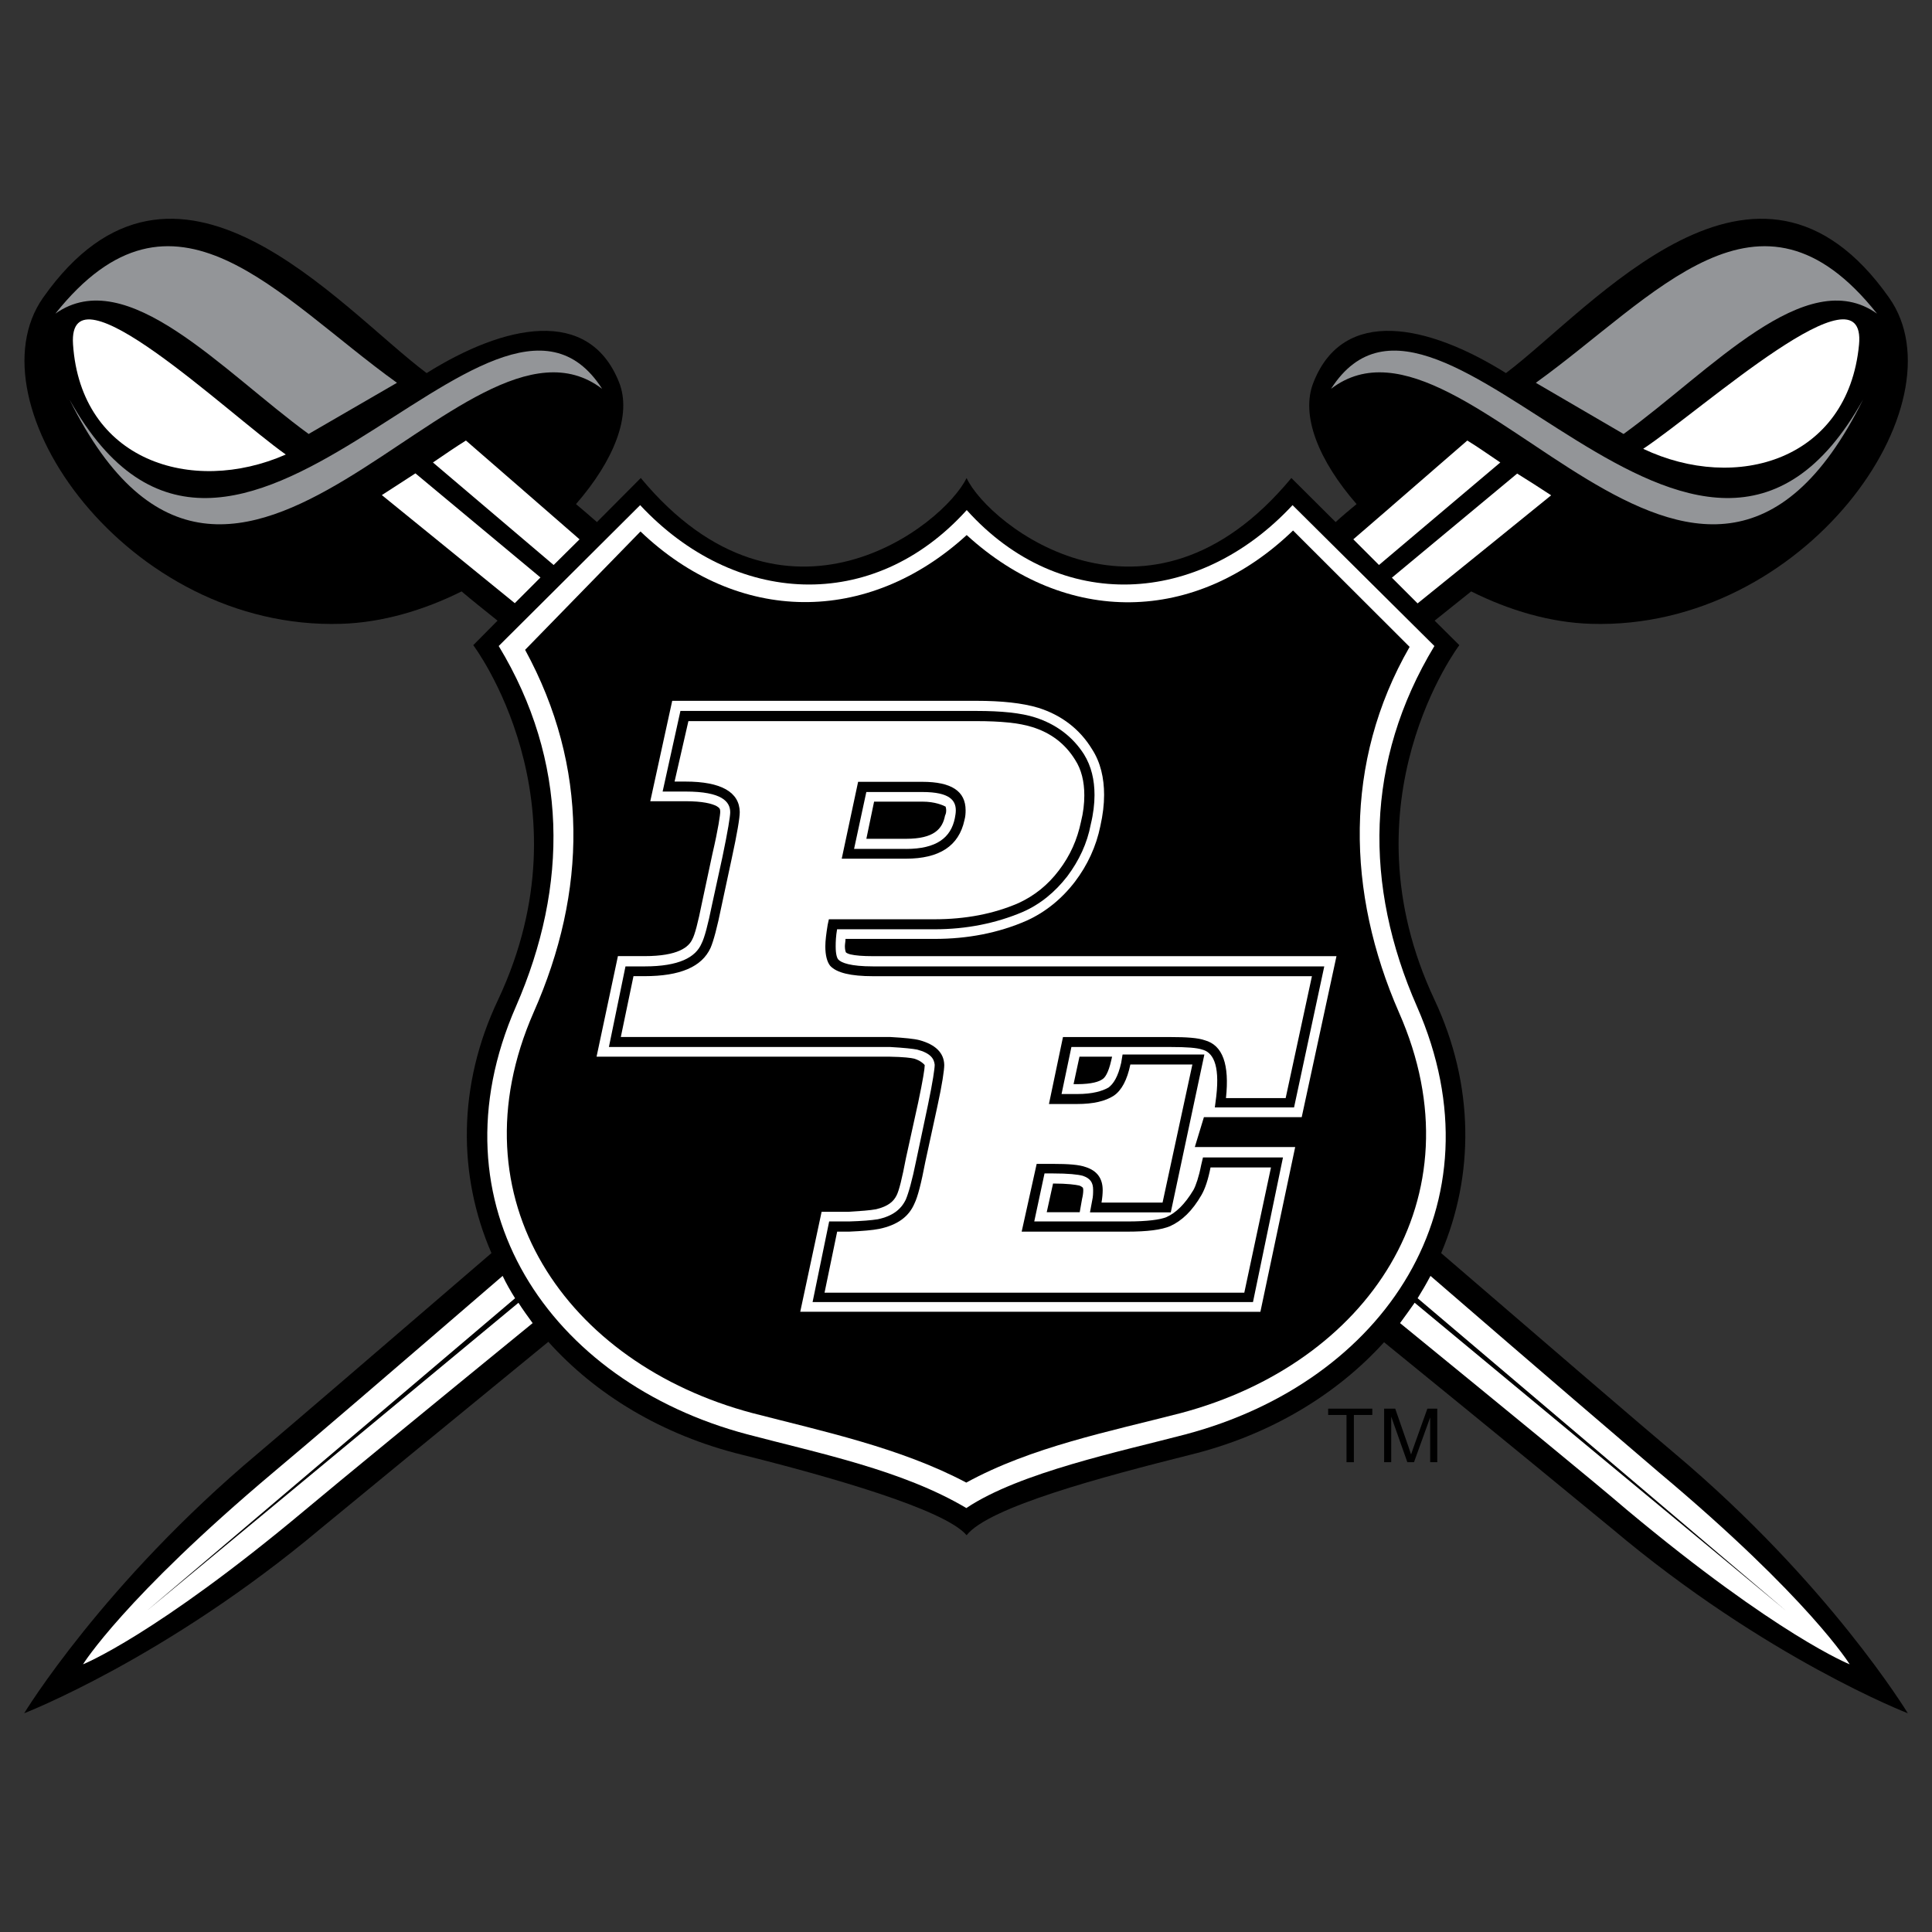
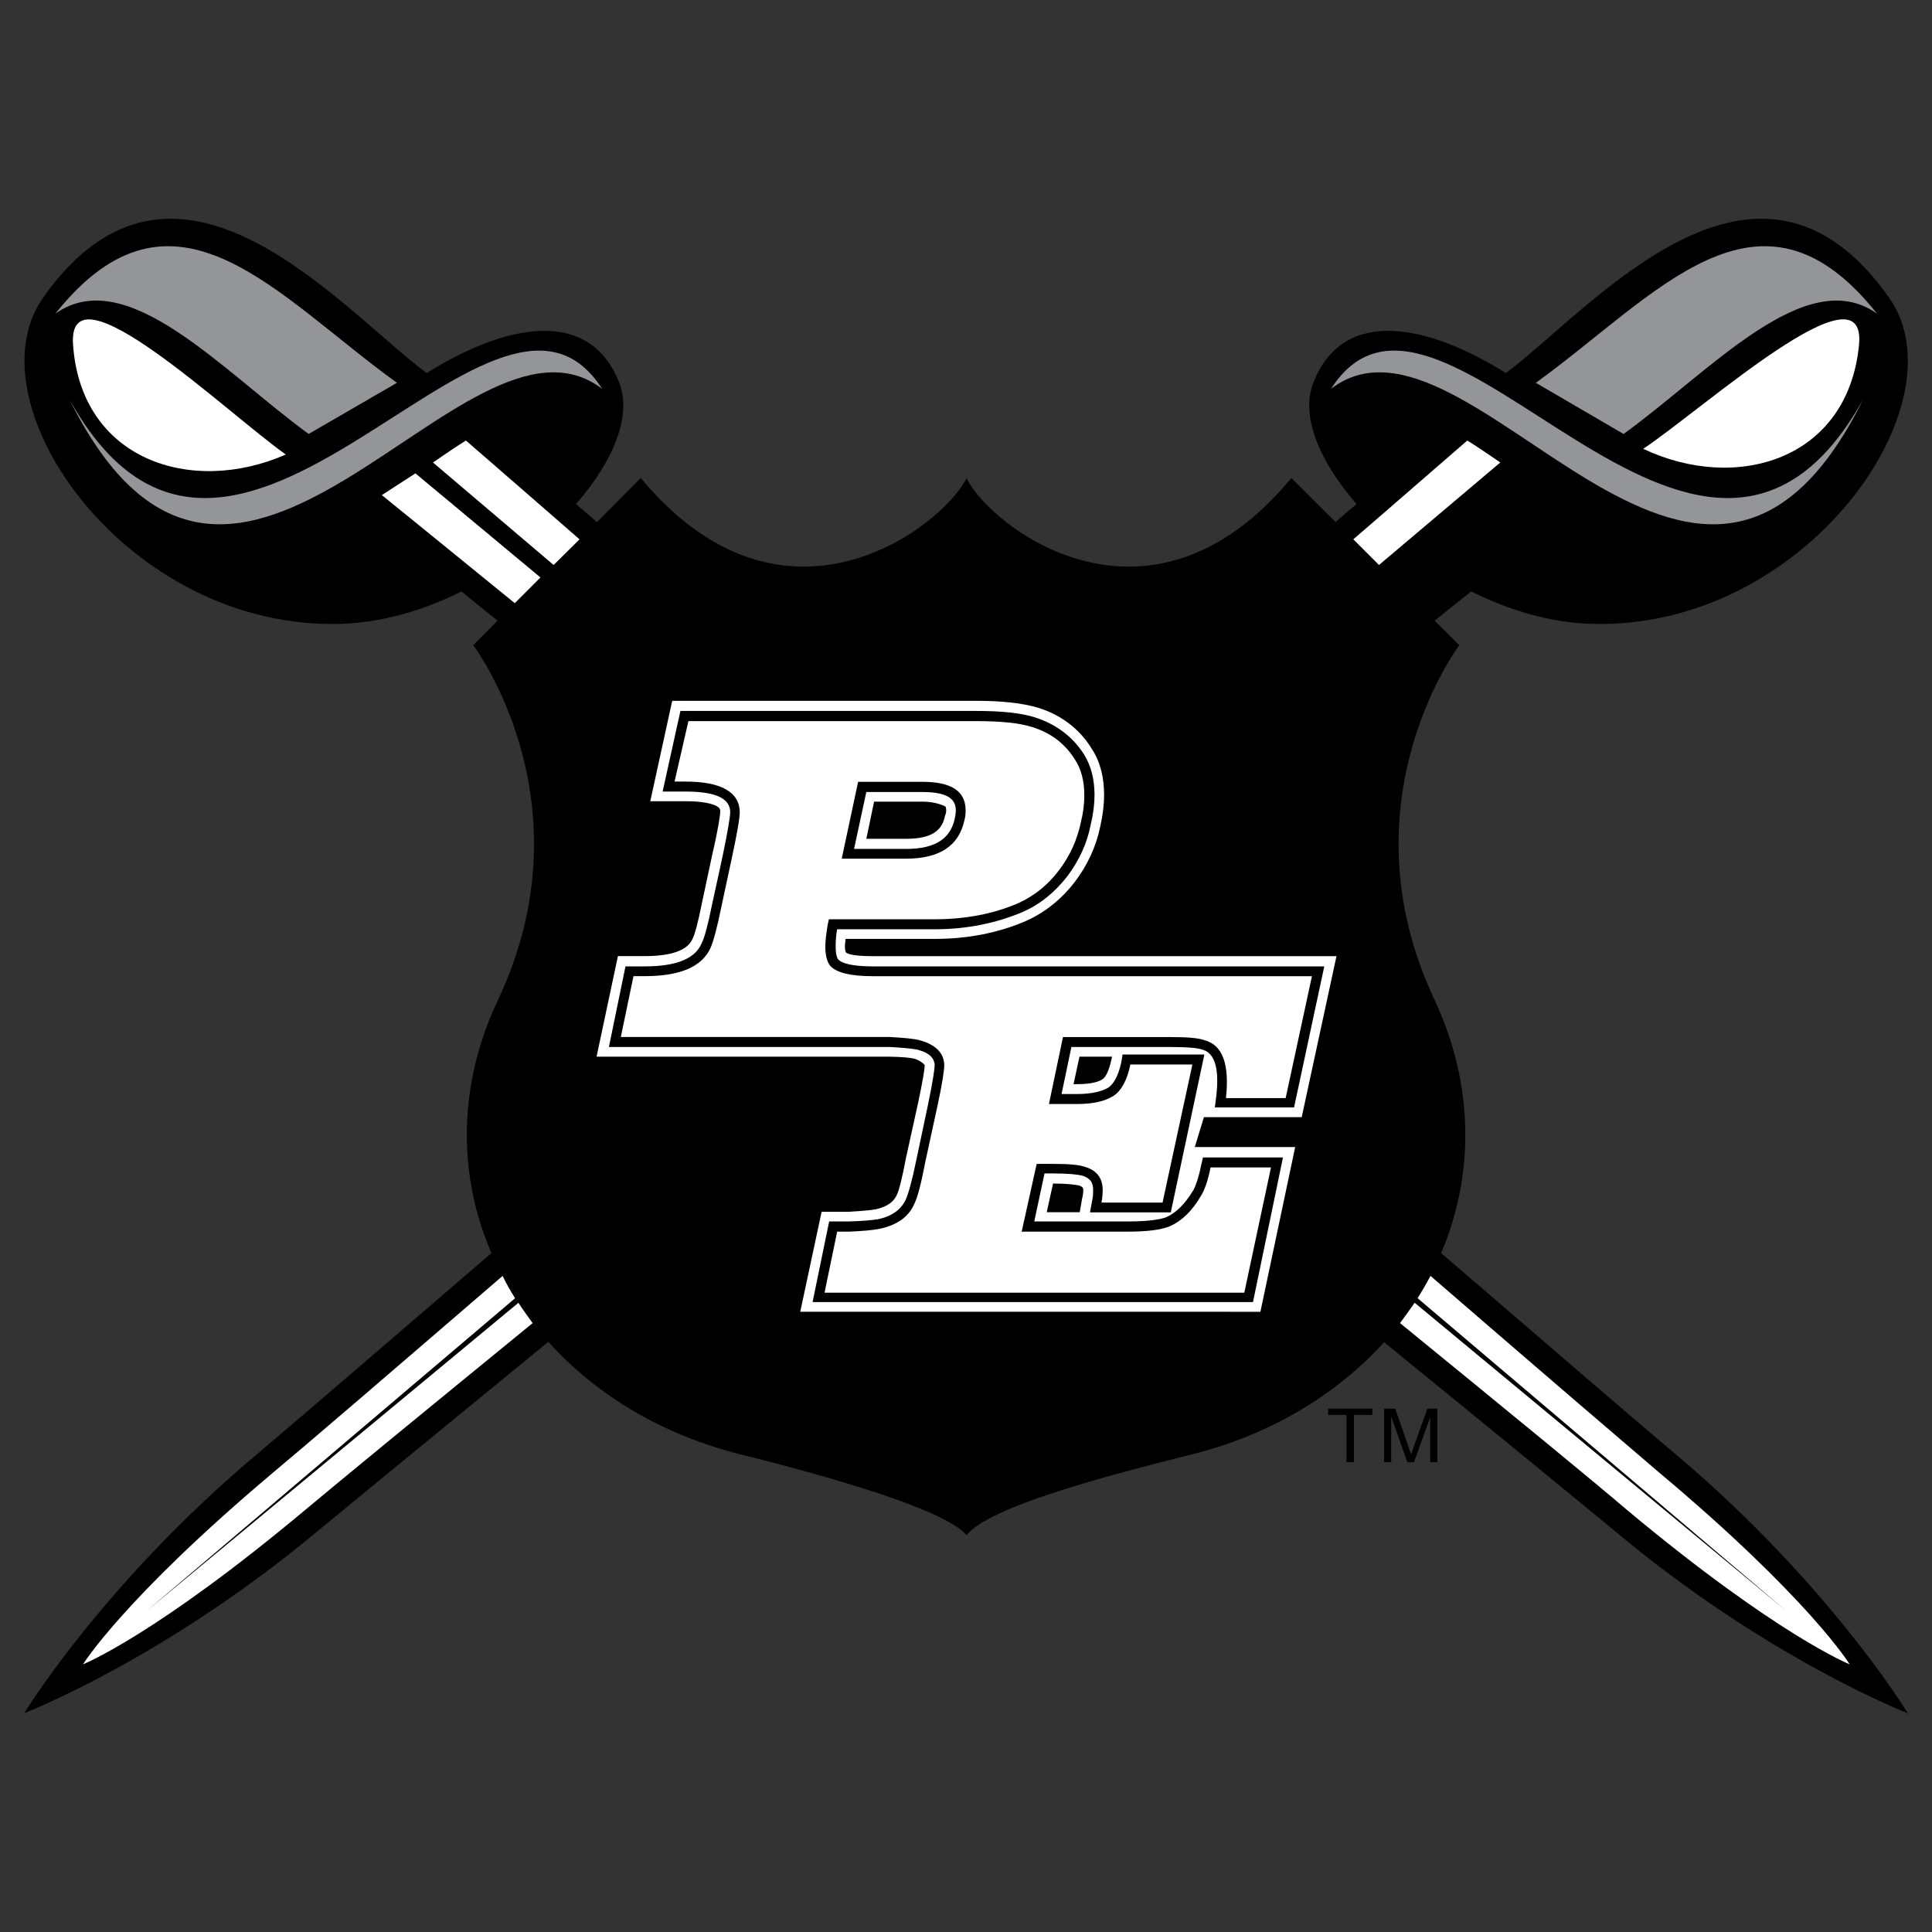
<svg xmlns="http://www.w3.org/2000/svg" data-bbox="13.51 122.282 1052.979 835.438" viewBox="0 0 1080 1080" data-type="color">
  <rect x="0" y="0" width="1080" height="1080" fill="#333333" stroke="none" />
  <g>
    <path d="M801.97 346.95c7.18-5.75 13.8-11.04 20.43-16.35 21.2 10.6 44.28 17.44 66.93 18.12 119.61 3.76 208.51-123.15 166.66-182.35-74.01-104.93-165.67 5.63-214.15 42.19-43.74-27.39-90.69-37.12-107.46 4.87-7.73 18.66 2.98 44.28 23.96 68.36-3.85 3.2-7.84 6.5-11.71 10.05l-24.74-24.63c-80.18 96.76-169.19 26.5-181.57 0-12.71 26.5-101.82 96.76-182.12 0l-24.51 24.63c-4.07-3.54-7.84-6.85-11.7-10.05 20.98-24.08 31.58-49.7 23.96-68.36-16.9-41.99-63.72-32.26-107.46-4.87C189.67 172 98.12 61.44 24.11 166.37c-41.63 59.19 46.93 186.1 166.65 182.35 22.65-.67 46.07-7.52 67.27-18.12 6.19 5.31 13.03 10.6 20.1 16.35l-13.58 13.7s66.06 87.25 13.92 198.15c-22.85 48.03-22.52 98.4-3.75 141.69-62.73 54.01-111.11 95.53-130.55 111.98C57.58 885.15 13.51 957.72 13.51 957.72s79.19-30.6 165.78-103.26c19-15.69 65.72-54.01 127.24-104.38 26.27 29.28 63.39 52.14 108.45 63.18 48.71 12.16 113.42 30.59 125.35 44.95 12.38-15.79 76.42-32.79 124.92-44.95 44.94-11.04 82.16-33.9 108.45-62.95 61.62 50.14 108.34 88.46 127.34 104.15 86.14 72.66 165.44 103.26 165.44 103.26s-43.96-72.57-130.32-145.25c-19.55-16.45-67.82-57.97-130.55-111.98 18.44-43.29 18.78-93.66-3.75-141.69-52.14-110.9 13.91-198.15 13.91-198.15l-13.8-13.7z" fill="#000000" data-color="1" />
    <path d="M159.76 254.08c-32.7-23.09-122.04-108.68-118.94-61.62 4.3 64.6 66.15 84.81 118.94 61.62" fill="#ffffff" data-color="2" />
    <path d="M221.9 213.99C154.64 165.61 97.2 92.16 30.95 175.33c39.96-28.28 93.43 32.14 141.58 67.26l49.37-28.6z" fill="#939598" data-color="3" />
    <path d="M38.83 223.32c91.78 164.67 236.57-101.6 297.75-5.97-77.41-58.97-205.42 191.74-297.75 5.97" fill="#939598" data-color="3" />
    <path d="M858.54 213.99c67.14-48.37 124.8-121.83 190.73-38.65-39.64-28.28-93.09 32.14-141.69 67.26l-49.04-28.61z" fill="#939598" data-color="3" />
    <path d="M1041.48 223.32c-91.78 164.67-236.13-101.6-297.42-5.97 77.09-58.97 205.32 191.74 297.42 5.97" fill="#939598" data-color="3" />
-     <path d="m778.07 322.93 14.37 14.37c31.35-25.3 56.98-46.07 74.66-60.42-6.19-4.09-12.59-8.17-19-12.15l-70.03 58.2z" fill="#ffffff" data-color="2" />
    <path d="m756.51 301.48 14.35 14.35 67.82-57.31c-6.19-4.1-12.27-8.51-18.45-12.26-16.68 14.35-38.44 33.47-63.72 55.22" fill="#ffffff" data-color="2" />
    <path d="m309.49 315.84 14.48-14.35c-25.07-21.76-46.84-40.86-63.51-55.23-6.07 3.76-12.37 8.17-18.44 12.27l67.47 57.31z" fill="#ffffff" data-color="2" />
    <path d="m287.77 337.18 14.35-14.37-69.9-58.2c-6.19 3.98-12.37 8.07-18.77 12.15 17.66 14.37 43.29 35.12 74.32 60.42" fill="#ffffff" data-color="2" />
    <path d="M289.81 728.26 82.07 900.45l205.86-174.72c-2.55-4.09-4.87-8.07-6.95-12.5-61.64 53.13-108.78 93.66-128.12 109.78C69.14 893.48 46.39 930.37 46.39 930.37s40.21-16.01 124.14-86.25c19.11-16.01 65.83-54.35 127.22-104.49-2.76-3.75-5.52-7.63-7.94-11.37" fill="#ffffff" data-color="2" />
    <path d="m792.46 725.72 205.97 174.73L790.8 728.24c-2.64 3.77-5.4 7.63-8.17 11.38 61.41 50.15 108.24 88.47 126.9 104.48 84.16 70.26 124.46 86.27 124.46 86.27s-22.62-36.89-106.68-107.35c-18.88-16.12-66.25-56.66-127.66-109.79-2.33 4.42-4.65 8.4-7.19 12.49" fill="#ffffff" data-color="2" />
-     <path d="M540.19 843.01c-35.67-21.2-82.28-30.59-122.48-41.21-110.66-29.37-177.82-128.33-129.32-239.1 29.6-67.82 29.26-137.4-9.61-201.57l79.07-78.75c52.57 56.32 129.99 60.97 182.56 2.76 52.35 58.21 129.77 53.56 182.13-2.76l79.3 78.75c-38.78 64.17-39.54 133.75-9.73 201.57 48.6 110.76-18.43 209.73-129.32 239.1-35.57 9.4-92.78 21.22-122.6 41.21" fill="#ffffff" data-color="2" />
    <path d="M540.16 828.78c-36.67-19.44-79.97-28.61-119.61-38.87C316.63 762.3 252.57 670.18 298.3 565.92c29.93-67.6 30.92-137.19-4.76-202.66l64.5-66.16c54.46 52.02 127.02 52.57 182.35 2 55.55 50.79 127.77 50.24 182.44-2.55l65.16 65.06c-37.1 64.5-35.22 137.5-5.97 204.32 46.06 104.25-17.99 196.38-121.92 223.99-39.65 10.26-83.49 18.87-119.94 38.86" fill="#000000" data-color="1" />
    <path d="M472.64 524.9c0 1.43-.34 2.76-.34 4.08 0 1.77.34 2.87.57 3.42.42.34 1.2.78 2.54 1.11 2.76.65 6.84.99 12.59.99h259.1l-19.44 90.01h-54.67l-5.08 16.68h56.11l-19.45 92.1H447.34l11.95-55.89h15.12c6.74-.44 11.82-.76 15.36-1.43 6.85-1.66 9.82-4.43 11.48-7.84 1.33-2.66 2.98-9.16 5.19-20.78l6.85-31.13c2.65-12.49 3.64-19 3.64-20.77-.55-.88-2.65-2.66-5.85-3.65-1.76-.44-6.07-.99-13.57-1.1H333.48l11.94-56.22h14.9c18.79 0 24.74-5.08 26.73-9.5 1.33-2.43 3.09-8.93 5.41-20.55l5.75-26.94c3.41-14.68 4.4-22.09 4.4-23.74 0-1.56-.34-2.1-1.98-3.1-2.65-1.43-7.84-2.76-17.34-2.76h-19.78l12.26-56.12h170.19c13.93 0 25.51 1.22 34.36 3.87 12.71 3.97 23.18 11.71 30.15 23.2 4.74 7.29 6.73 16.12 6.73 25.51 0 5.3-.67 11.04-2.1 17.44-2.32 11.37-7.18 21.86-14.24 31.15-7.29 9.5-16.47 17-27.07 21.76-15.68 6.85-32.91 10.16-51.36 10.16h-49.79zm33.87-56.01c15.57 0 20.33-5.52 21.76-12.92.65-1.33.65-2.32.65-3.09 0-1.11-.32-1.66-.32-1.98-1.56-.78-5.86-2.78-12.93-2.78h-27.05l-4.32 20.78h22.21zM621.66 590.7h-18.23l-3.31 15.35h2c8.28 0 12.36-1.45 14.14-2.76 1.33-.78 3.31-3.32 4.95-10.61l.45-1.98zm-18.09 86.93 1.31-7.41c.46-1.87.67-3.53.67-4.97 0-.88-.21-.99-.21-1.33-.23-.21-1.22-.99-2.1-1.21-1.98-.44-6.51-1.11-14.58-1.11l-3.53 16.03h18.44z" fill="#ffffff" data-color="2" />
    <path d="M467.94 519.45c-.66 3.76-.79 6.85-.79 9.61 0 4.53.79 6.53 1.44 7.29 1.66 1.87 6.84 3.87 19.44 3.87h252.25l-16.9 78.85H679.1l.78-6.07c2.2-18.78-2.33-24.85-7.85-26.28-2.98-1-8.62-1.44-17.67-1.44h-55.44l-5.51 26.29h8.83c8.5 0 14.02-1.66 17.44-3.64 2.76-2.1 5.3-5.97 7.07-13.82l.77-4.63h45.73l-18.78 88.25H609.3l1.21-6.51c.55-2.32.55-4.31.55-6.09 0-4.08-1.55-6.4-5.74-7.84-2.76-.77-8.17-1.33-16.58-1.33h-4.85l-5.74 26.84h52.14c11.14 0 18.22-.99 21.74-2.42 5.21-2.32 10.28-7.08 15.15-15.25 1.31-2.42 2.97-7.17 4.29-13.9l1-4.22h44.72l-16.77 80.85H454.24l9.27-45.06h11.16c7.18-.21 12.37-.65 16.01-1.22 8.28-1.75 13.03-5.51 15.68-11.04 1.45-3.42 3.53-10.49 5.86-22.08l6.52-30.82c2.76-13.25 3.76-20.33 3.76-22.42-.34-3.43-2.32-6.52-9.84-8.5-2.32-.45-7.18-1-15.02-1.44H340.38l9.27-45.06h10.72c19.22 0 28.49-5.07 31.81-12.8 1.64-3.21 3.53-10.28 5.84-21.65l5.85-26.84c3-14.37 4.32-22.53 4.32-24.86 0-5.97-4.66-11.59-24.86-11.59h-12.92l9.95-45.06h165.66c13.7 0 24.84 1.1 32.68 3.65 11.6 3.75 20.87 10.6 27.28 20.64 4.09 6.64 5.86 14.26 5.86 22.76 0 4.86-.66 10.49-2.1 16.35-1.99 10.6-6.51 20.22-13.13 29.05-6.85 8.83-15.15 15.68-25.07 19.99-14.92 6.3-31.36 9.61-49.04 9.61h-54.56zm38.53-44.89c17.23 0 25.07-6.41 27.28-17.13.32-1.64.55-3.08.55-4.4 0-5.52-3.31-10.29-18.66-10.29h-31.36l-6.85 31.81h29.04z" fill="#000000" data-color="1" />
    <path d="m463.34 513.89-.67 3.1c-.76 4.74-1.31 8.83-1.31 12.03 0 5.09.99 8.74 2.76 10.93 3.63 3.87 11.49 5.75 23.85 5.75h245.41l-14.69 68.14h-33.37c2-18.77-1.75-29.6-11.92-32.35-3.75-1.33-10.15-1.77-19.21-1.77h-59.98l-7.84 37.43h15.69c9.04 0 15.78-1.55 20.54-4.64 4.41-2.99 7.5-8.85 9.27-17.44h34.68l-16.67 77.19h-34.13c.44-2.53.66-4.98.66-6.95 0-6.74-3.31-10.93-9.5-12.91-3.65-1.33-9.61-1.78-18.34-1.78h-9.06l-8.39 37.88h58.97c11.27 0 19.11-.99 24.08-3.1 6.51-2.97 12.36-8.5 17.44-17.34 2-3.41 3.76-8.61 5.09-15.46h33.79l-14.92 70.03H460.92l7.06-34.13h6.63c7.5-.34 13.03-.78 16.9-1.55 9.95-2.1 16.45-6.63 19.66-14.13 1.87-3.76 3.85-11.6 6.06-23.21l6.74-31.04c2.76-12.58 3.87-20.43 3.87-23.2-.11-6.84-4.97-11.48-13.81-13.9-2.97-.78-8.39-1.33-16.22-1.77H347.04l7.08-34.02h6.18c19.88 0 32.03-5.19 36.9-15.8 1.64-3.75 3.75-11.59 6.07-23.07l5.73-26.73c3.1-14.24 4.53-22.85 4.53-26.18-.21-11.05-10.26-17-30.36-17h-6.08l7.73-33.79h161.03c13.35 0 23.86.99 31.13 3.31 10.38 3.2 18.45 9.27 24.08 18.43 3.43 5.31 5.08 11.94 5.08 19.78 0 4.53-.56 9.61-1.88 14.81-2.09 9.92-5.96 18.77-12.36 27.16-6.18 8.17-13.7 14.14-22.53 18.22-14.02 6.09-29.72 9.06-47.06 9.06h-58.97zm7.19-33.88h35.9c18.66 0 29.6-7.08 32.7-21.54.55-1.99.65-3.76.65-5.52 0-10.7-7.94-15.91-24.19-15.91h-35.9l-9.16 42.97z" fill="#ffffff" data-color="2" />
    <path d="M752.71 817.38v-26.41h-10.26v-3.52h24.68v3.52h-10.3v26.41h-4.12z" fill="#000000" data-color="1" />
    <path d="M773.74 817.38v-29.93h6.2l7.37 21.19c.67 1.97 1.18 3.45 1.48 4.43.37-1.09.92-2.69 1.66-4.79l7.46-20.83h5.53v29.93h-3.96v-25.05l-9.05 25.05h-3.72l-9.01-25.48v25.48h-3.96z" fill="#000000" data-color="1" />
    <path d="M918.56 250.89c33.33-22.15 125.09-105.16 120.65-58.22-6.15 64.47-68.55 82.91-120.65 58.22" fill="#ffffff" data-color="2" />
  </g>
</svg>